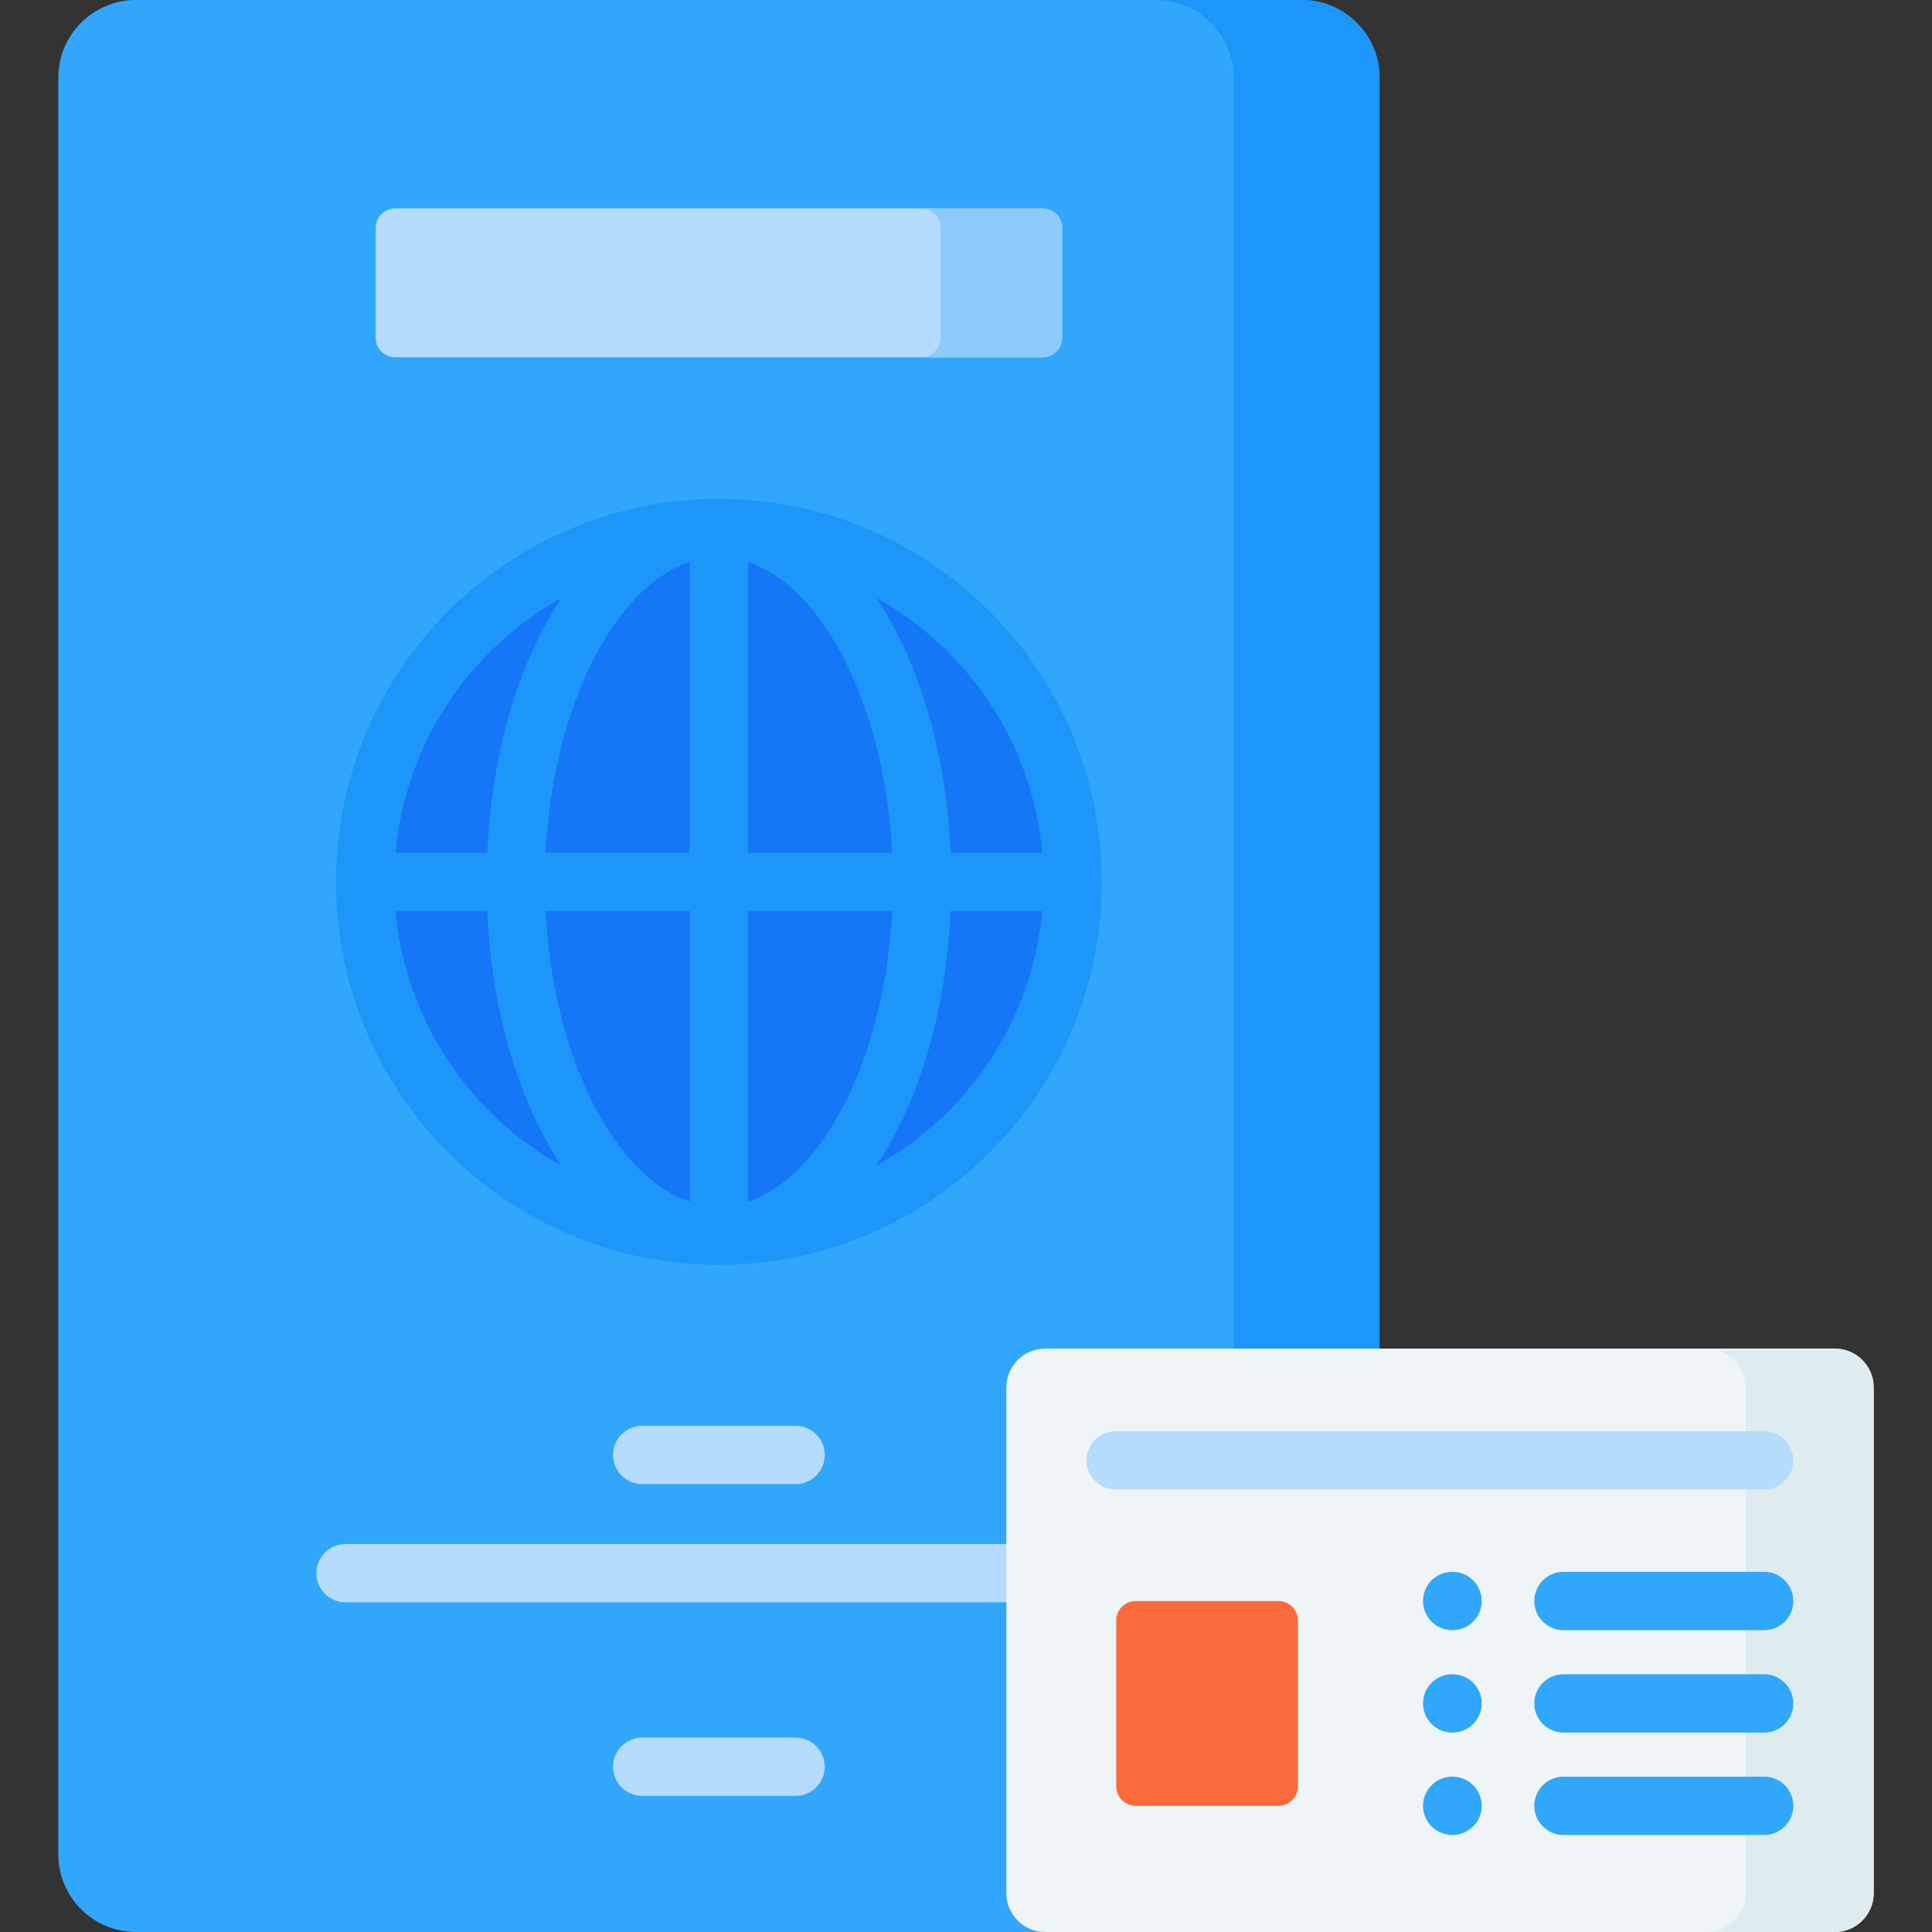
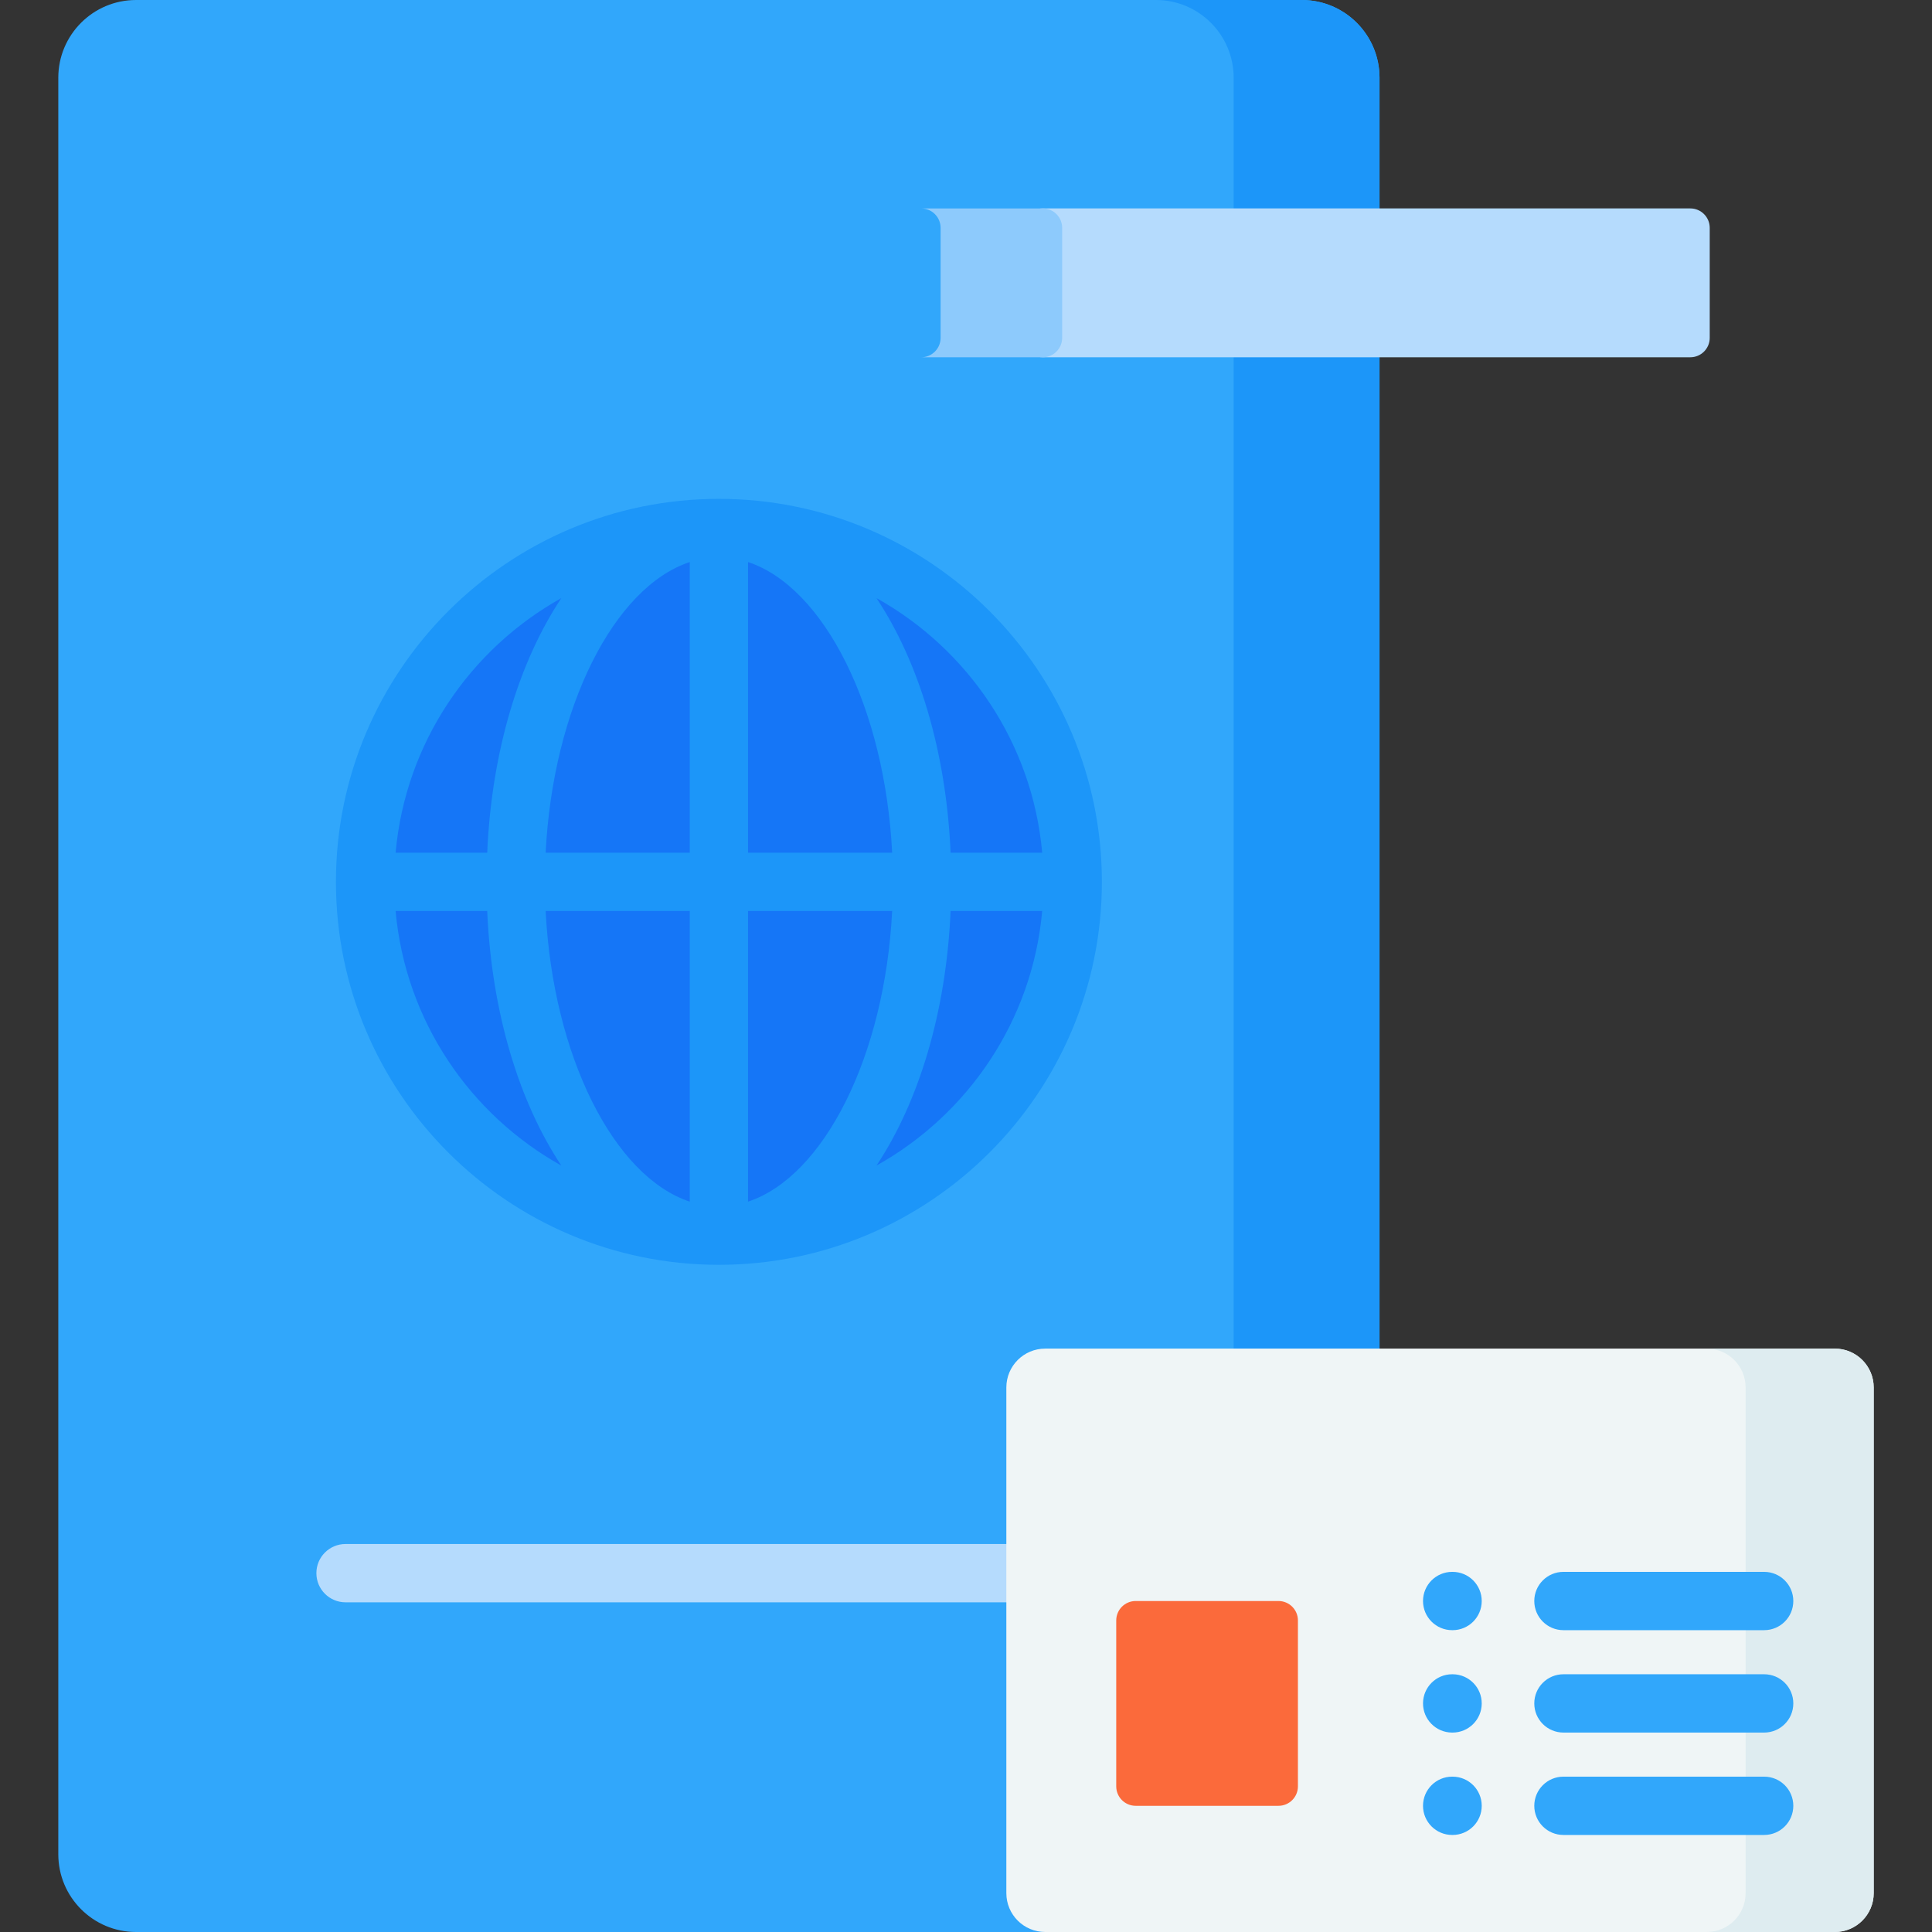
<svg xmlns="http://www.w3.org/2000/svg" id="Capa_1" height="512" viewBox="0 0 512 512" width="512">
  <rect x="0" y="0" width="512" height="512" fill="#333333" stroke="none" />
  <g>
    <g>
      <path d="m344.982 512h-308.929c-11.379 0-20.604-9.225-20.604-20.604v-470.792c.001-11.379 9.225-20.604 20.604-20.604h308.929c11.379 0 20.604 9.225 20.604 20.604v470.793c-.001 11.378-9.225 20.603-20.604 20.603z" fill="#31a7fb" />
      <path d="m289.463 409.177h-197.892c-4.268 0-7.726 3.459-7.726 7.726 0 4.268 3.459 7.726 7.726 7.726h197.891c4.268 0 7.726-3.459 7.726-7.726.001-4.267-3.458-7.726-7.725-7.726z" fill="#b5dbfd" />
      <path d="m365.586 20.604v470.793c0 11.384-9.23 20.604-20.604 20.604h-38.652c11.373 0 20.604-9.22 20.604-20.604v-470.793c0-11.384-9.23-20.604-20.604-20.604h38.652c11.374 0 20.604 9.22 20.604 20.604z" fill="#1c96f9" />
      <circle cx="190.518" cy="233.696" fill="#1576f7" r="93.766" />
      <g>
-         <path d="m276.327 94.681h-171.619c-2.845 0-5.151-2.306-5.151-5.151v-29.146c0-2.845 2.306-5.151 5.151-5.151h171.618c2.845 0 5.151 2.306 5.151 5.151v29.146c0 2.845-2.306 5.151-5.15 5.151z" fill="#b5dbfd" />
+         <path d="m276.327 94.681c-2.845 0-5.151-2.306-5.151-5.151v-29.146c0-2.845 2.306-5.151 5.151-5.151h171.618c2.845 0 5.151 2.306 5.151 5.151v29.146c0 2.845-2.306 5.151-5.15 5.151z" fill="#b5dbfd" />
        <path d="m281.483 60.389v29.144c0 2.843-2.308 5.151-5.151 5.151h-32.214c2.843 0 5.151-2.308 5.151-5.151v-29.144c0-2.854-2.308-5.151-5.151-5.151h32.214c2.843 0 5.151 2.298 5.151 5.151z" fill="#8dcafc" />
      </g>
    </g>
    <path d="m486.249 512h-209.255c-5.69 0-10.302-4.612-10.302-10.302v-133.999c0-5.69 4.612-10.302 10.302-10.302h209.254c5.69 0 10.302 4.612 10.302 10.302v133.999c.001 5.69-4.612 10.302-10.301 10.302z" fill="#eff5f6" />
    <path d="m496.551 367.703v133.996c0 5.687-4.615 10.302-10.302 10.302h-33.944c5.697 0 10.302-4.615 10.302-10.302v-133.996c0-5.697-4.605-10.302-10.302-10.302h33.944c5.686 0 10.302 4.605 10.302 10.302z" fill="#deecf0" />
    <g>
      <g>
        <path d="m338.813 478.557h-37.848c-2.845 0-5.151-2.306-5.151-5.151v-43.969c0-2.845 2.306-5.151 5.151-5.151h37.848c2.845 0 5.151 2.306 5.151 5.151v43.969c0 2.845-2.306 5.151-5.151 5.151z" fill="#fb6a3b" />
      </g>
      <g>
        <path d="m190.517 335.189c55.964 0 101.493-45.529 101.493-101.493 0-55.963-45.529-101.492-101.493-101.492-55.963 0-101.492 45.529-101.492 101.492 0 55.964 45.529 101.493 101.492 101.493zm-85.675-93.766h24.274c1.176 26.926 8.459 50.626 19.641 67.464-24.256-13.527-41.318-38.439-43.915-67.464zm93.401 77.022v-77.022h38.188c-1.931 38.376-18.053 70.373-38.188 77.022zm0-92.475v-77.021c20.135 6.649 36.256 38.646 38.188 77.021zm-15.452-77.021v77.021h-38.187c1.932-38.376 18.053-70.372 38.187-77.021zm0 92.474v77.022c-20.134-6.649-36.255-38.646-38.187-77.022zm49.488 67.463c11.182-16.838 18.465-40.537 19.641-67.463h24.273c-2.597 29.024-19.658 53.936-43.914 67.463zm43.914-82.916h-24.273c-1.176-26.926-8.459-50.625-19.641-67.462 24.256 13.525 41.317 38.437 43.914 67.462zm-127.436-67.463c-11.182 16.838-18.465 40.537-19.641 67.463h-24.274c2.597-29.025 19.658-53.937 43.915-67.463z" fill="#1c96f9" />
-         <path d="m170.19 377.851c-4.268 0-7.726 3.459-7.726 7.726 0 4.268 3.459 7.726 7.726 7.726h40.655c4.268 0 7.726-3.459 7.726-7.726 0-4.268-3.459-7.726-7.726-7.726z" fill="#b5dbfd" />
-         <path d="m210.845 460.478h-40.655c-4.268 0-7.726 3.459-7.726 7.726 0 4.268 3.459 7.726 7.726 7.726h40.655c4.268 0 7.726-3.459 7.726-7.726s-3.458-7.726-7.726-7.726z" fill="#b5dbfd" />
-         <path d="m287.936 387.007c0 4.268 3.459 7.726 7.726 7.726h171.858c4.268 0 7.726-3.459 7.726-7.726 0-4.268-3.459-7.726-7.726-7.726h-171.858c-4.268 0-7.726 3.458-7.726 7.726z" fill="#b5dbfd" />
        <g fill="#31a7fb">
          <path d="m467.52 416.56h-53.193c-4.268 0-7.726 3.459-7.726 7.726 0 4.268 3.459 7.726 7.726 7.726h53.193c4.268 0 7.726-3.459 7.726-7.726s-3.458-7.726-7.726-7.726z" />
          <path d="m467.52 443.696h-53.193c-4.268 0-7.726 3.459-7.726 7.726 0 4.268 3.459 7.726 7.726 7.726h53.193c4.268 0 7.726-3.459 7.726-7.726s-3.458-7.726-7.726-7.726z" />
          <path d="m467.52 470.831h-53.193c-4.268 0-7.726 3.459-7.726 7.726 0 4.268 3.459 7.726 7.726 7.726h53.193c4.268 0 7.726-3.459 7.726-7.726s-3.458-7.726-7.726-7.726z" />
          <path d="m384.947 416.56h-.107c-4.268 0-7.726 3.459-7.726 7.726 0 4.268 3.459 7.726 7.726 7.726h.107c4.268 0 7.726-3.459 7.726-7.726s-3.459-7.726-7.726-7.726z" />
          <path d="m385.019 443.696-.107-.001c-.024 0-.049 0-.074 0-4.232 0-7.684 3.411-7.724 7.654-.04 4.267 3.386 7.759 7.654 7.799l.107.001h.074c4.232 0 7.684-3.411 7.724-7.654.04-4.267-3.386-7.759-7.654-7.799z" />
          <path d="m384.947 470.831h-.107c-4.268 0-7.726 3.459-7.726 7.726 0 4.268 3.459 7.726 7.726 7.726h.107c4.268 0 7.726-3.459 7.726-7.726s-3.459-7.726-7.726-7.726z" />
        </g>
      </g>
    </g>
  </g>
</svg>